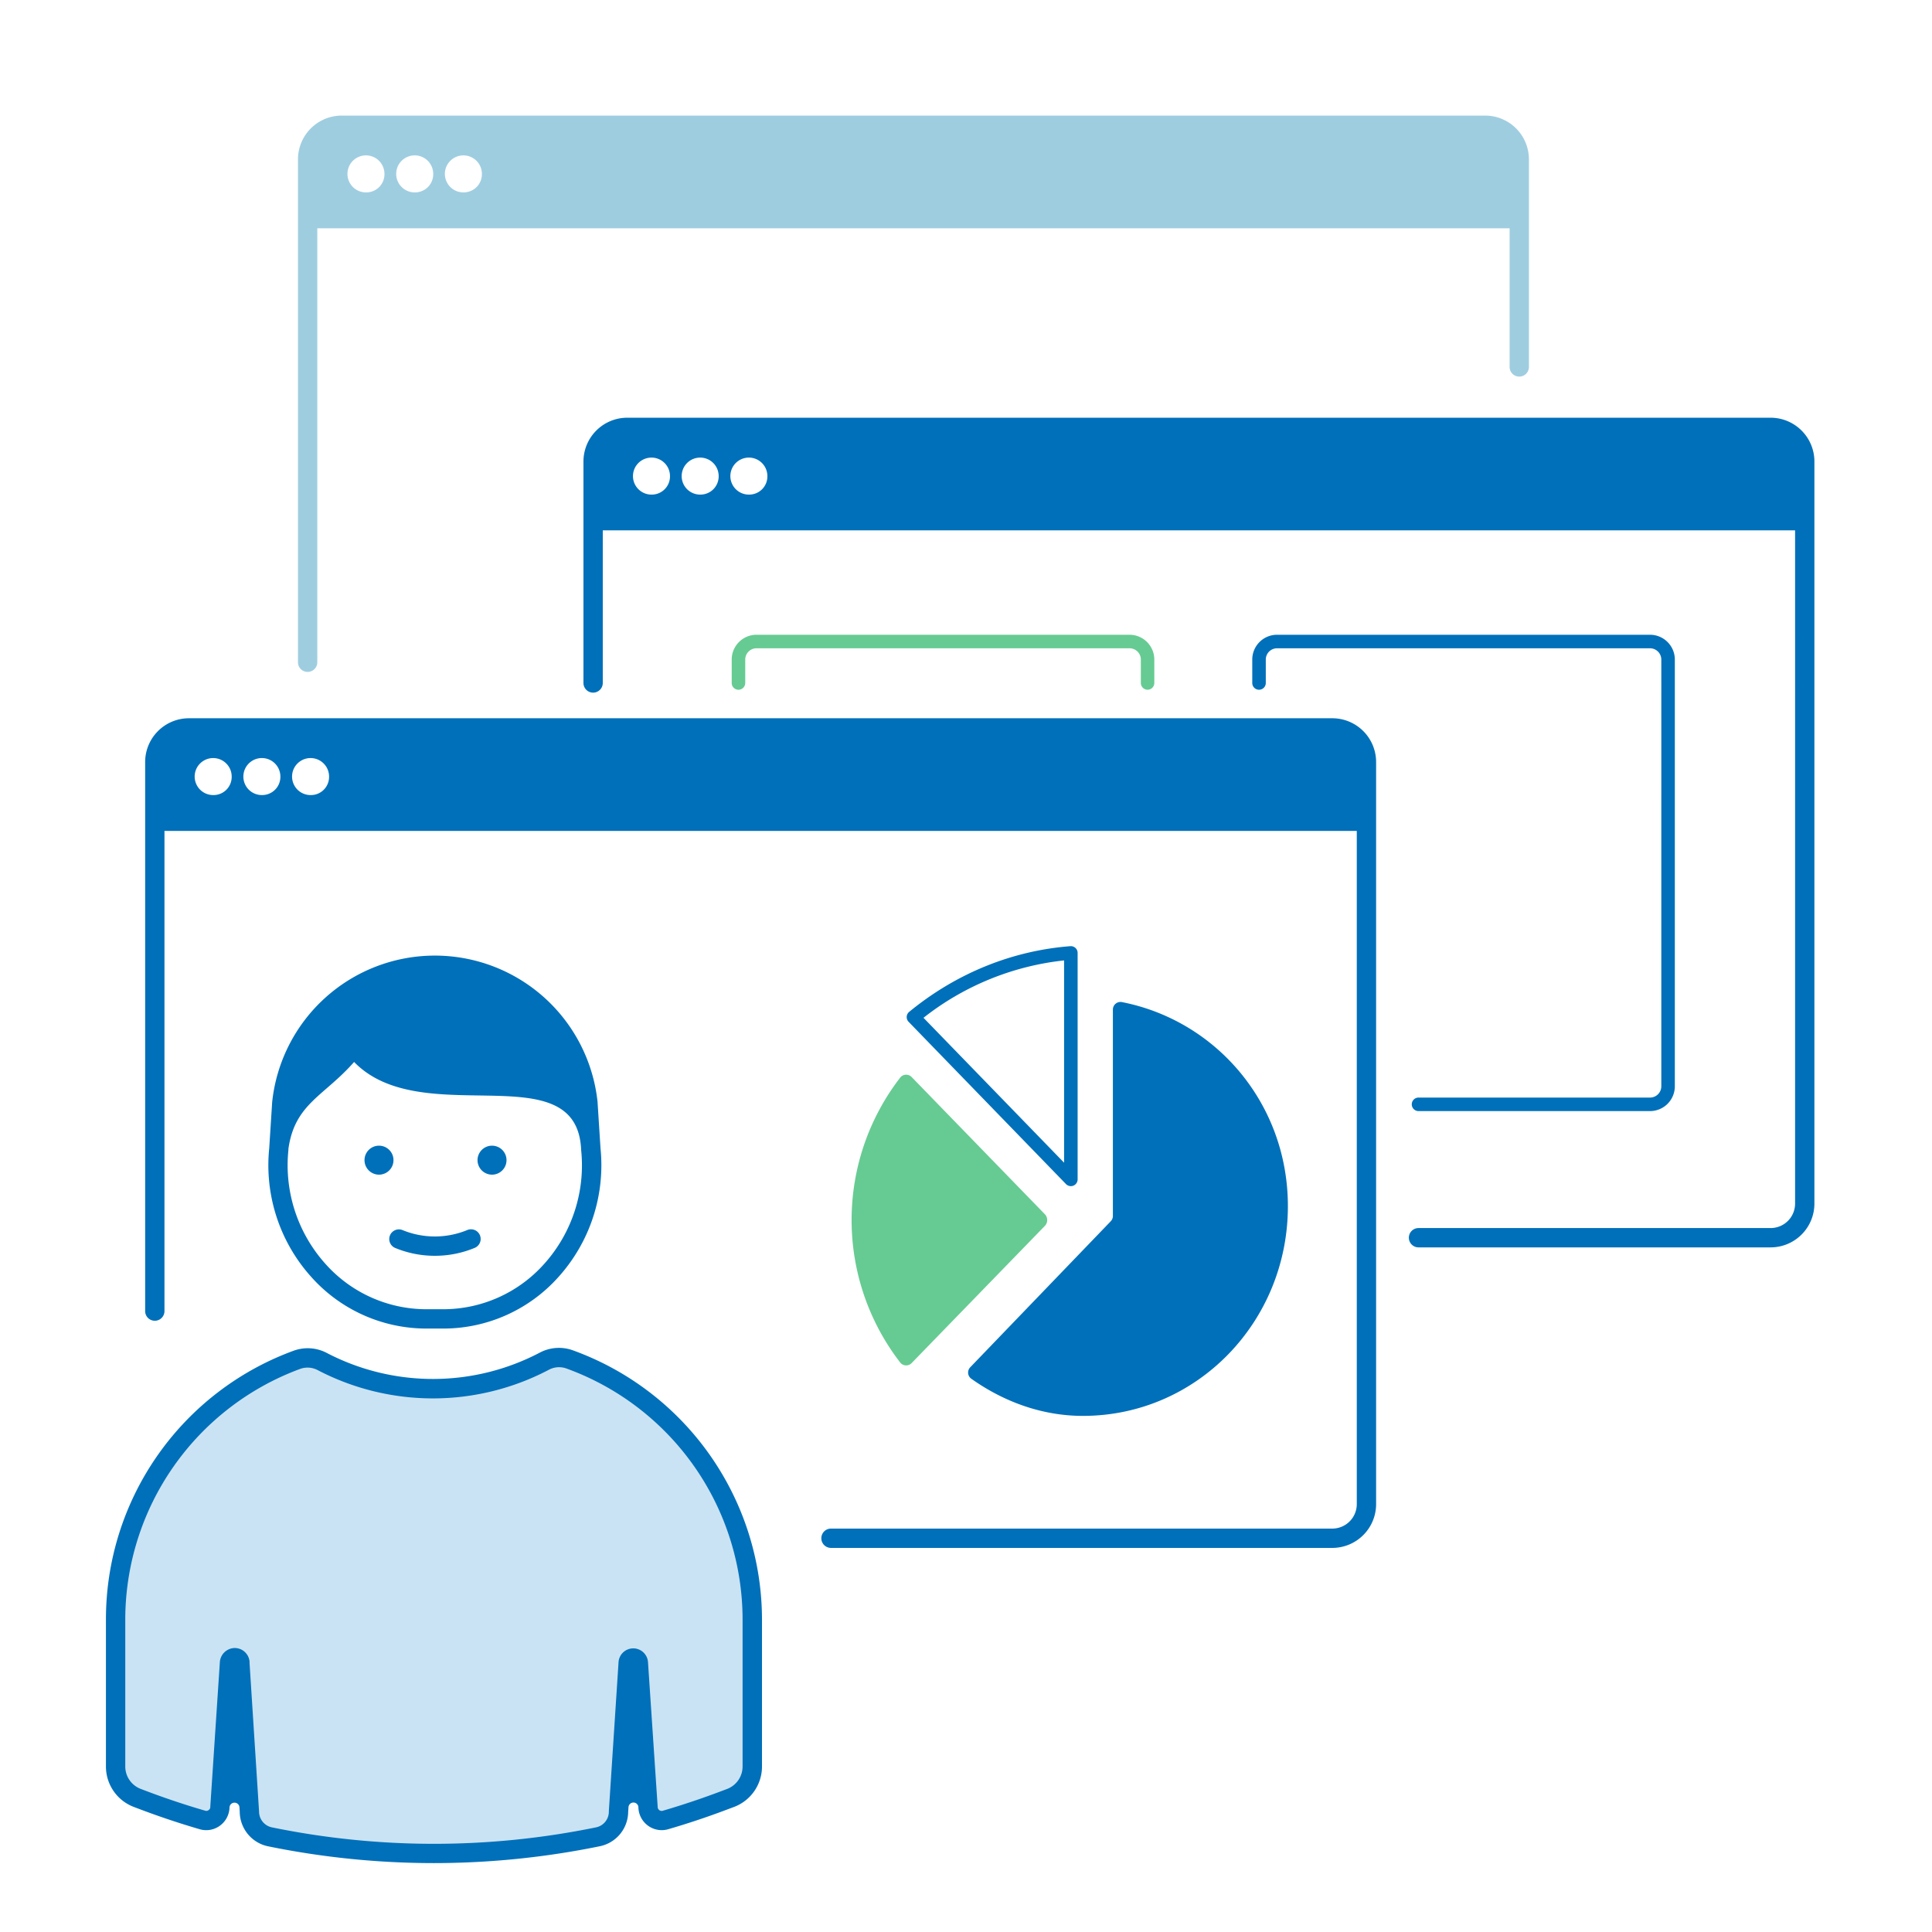
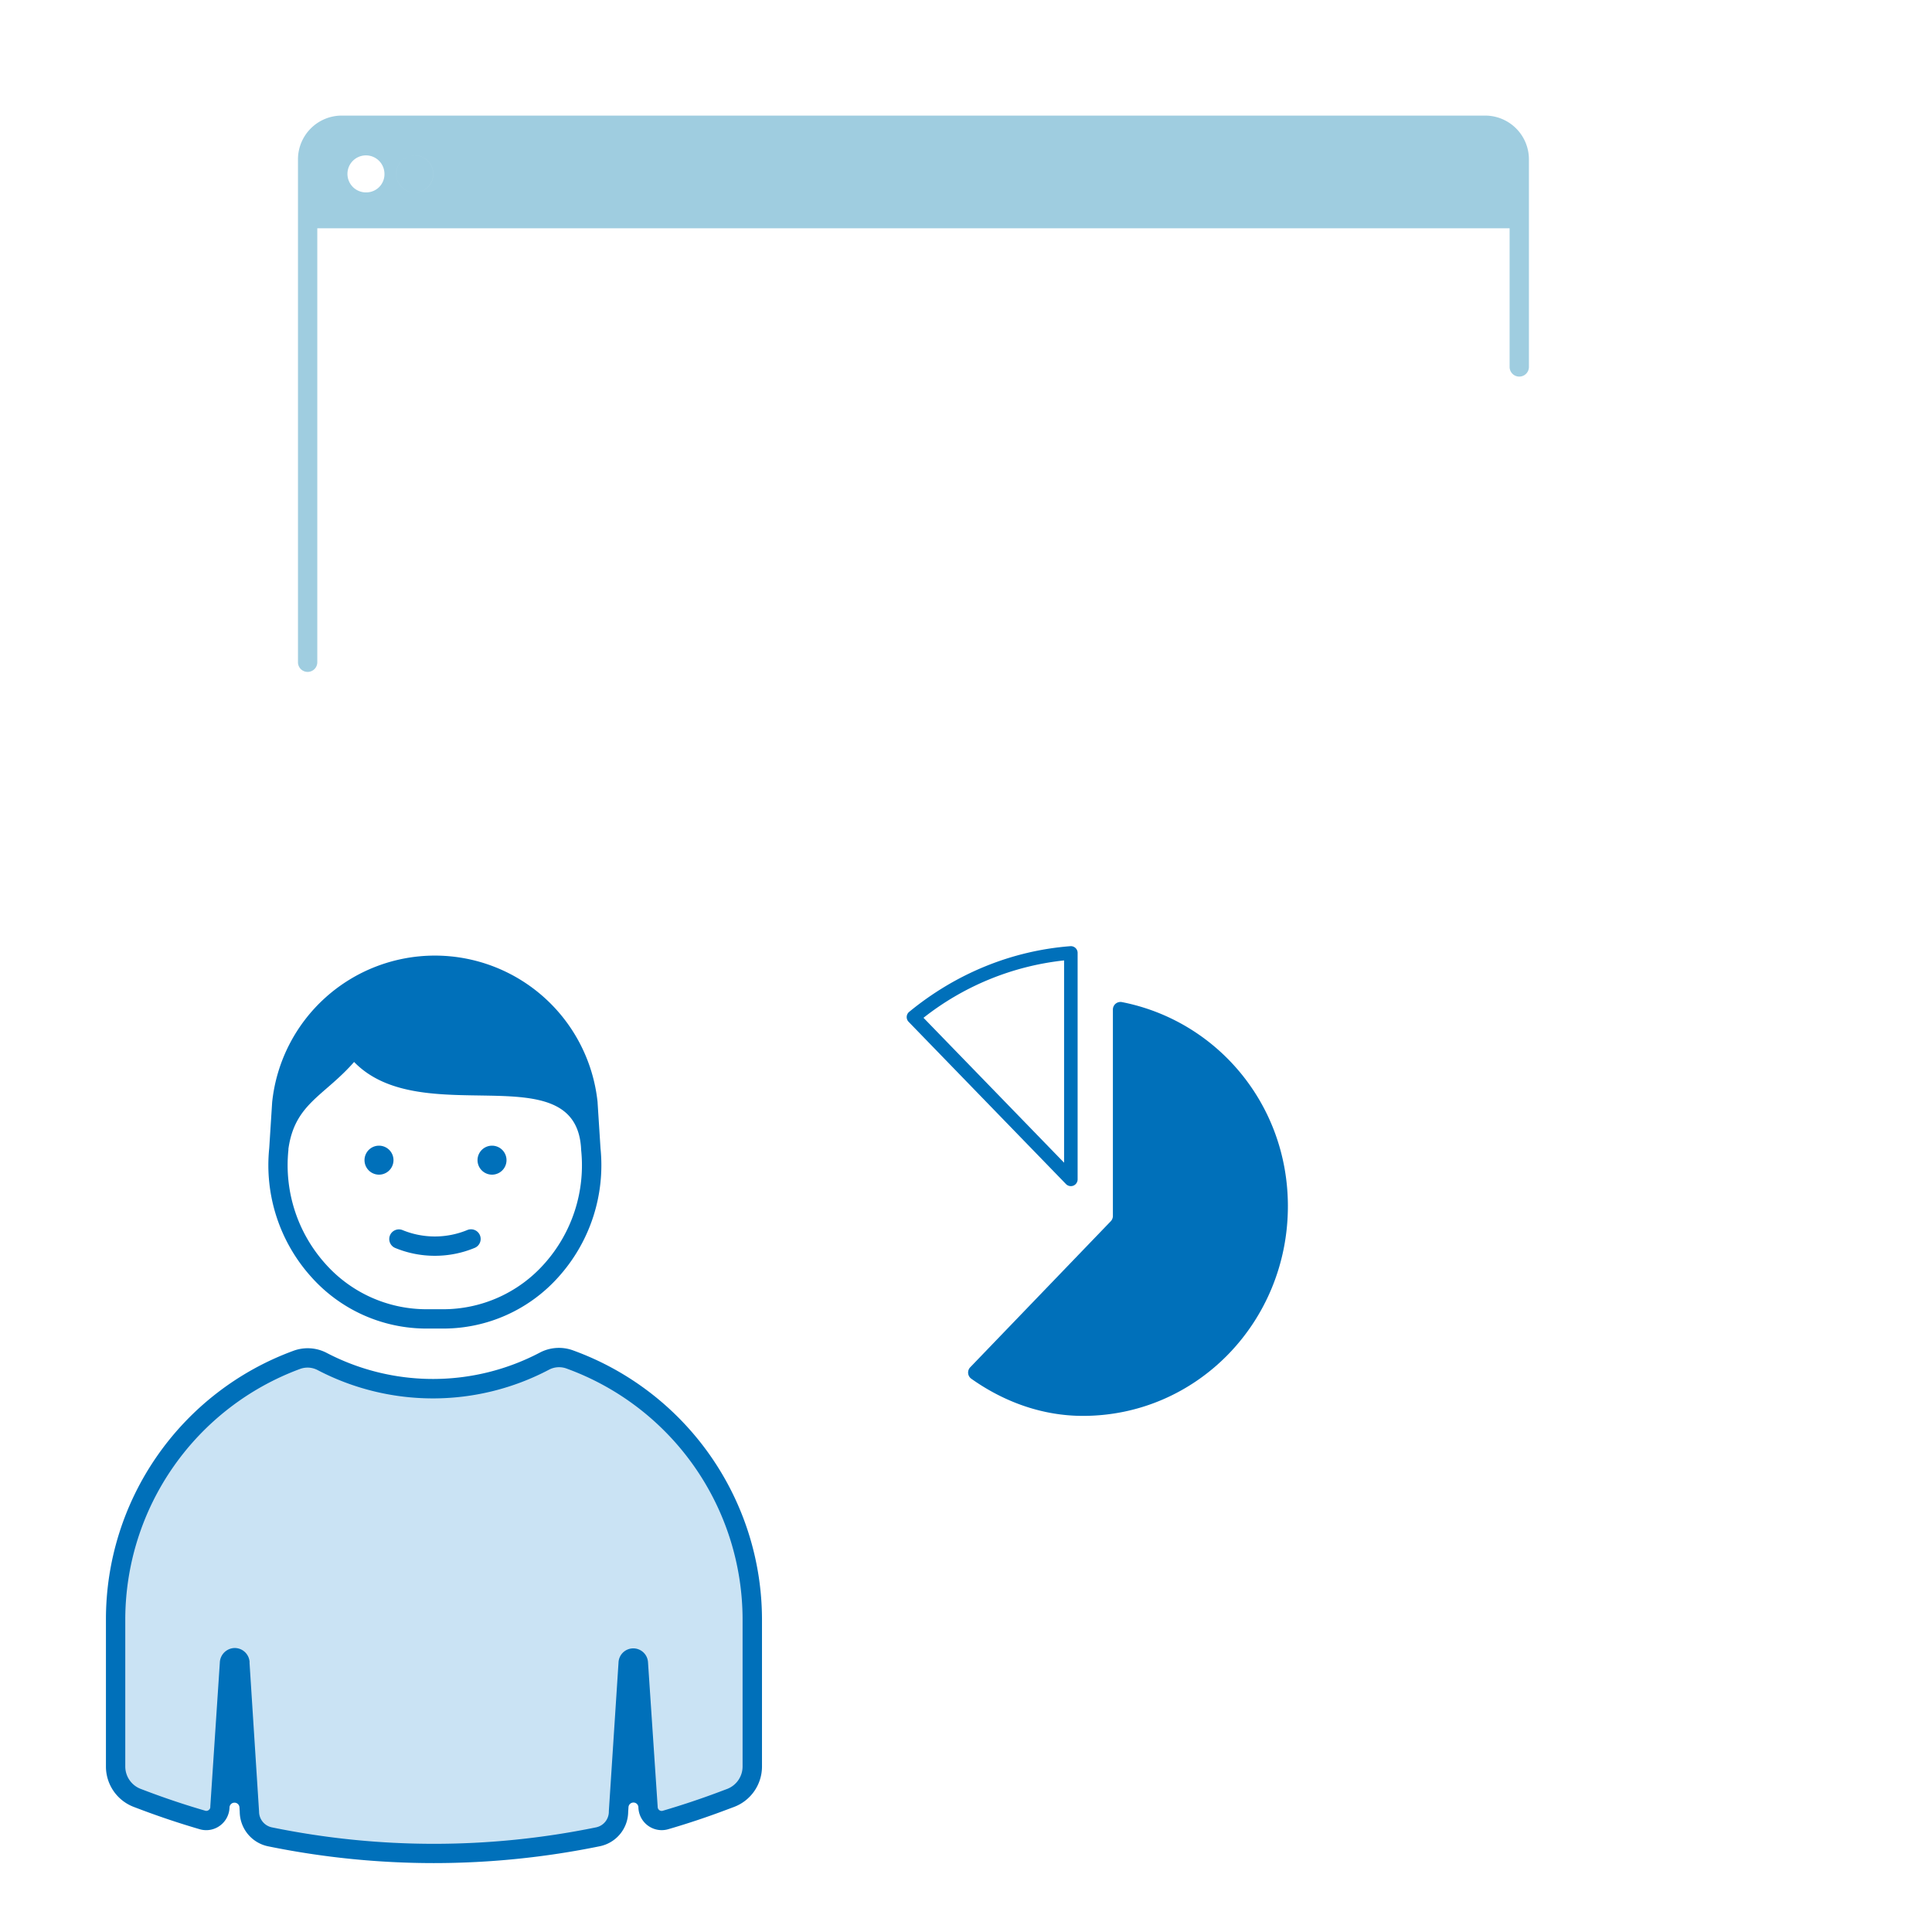
<svg xmlns="http://www.w3.org/2000/svg" width="200" height="200" fill="none">
  <path d="M45.014 129.999a10.72 10.72 0 0 1-4.126-.82 1 1 0 0 1-.516-1.297c.1-.241.291-.433.531-.536s.511-.107.754-.013a8.8 8.8 0 0 0 6.716 0 1 1 0 0 1 1.308.538 1 1 0 0 1-.538 1.308 10.73 10.73 0 0 1-4.128.82z" fill="#0070ba" />
-   <path d="M153.744 11.966H35.376c-1.201.001-2.353.479-3.202 1.328s-1.327 2.001-1.328 3.202v52.06a1 1 0 0 0 1 1 1 1 0 0 0 1-1V23.632h123.428v14.352a1 1 0 0 0 .293.707c.187.188.441.293.707.293a1 1 0 0 0 1-1V16.496c-.001-1.201-.479-2.353-1.328-3.202s-2.001-1.327-3.202-1.328zm-115.786 7.95c-.382.015-.759-.085-1.084-.286s-.582-.495-.738-.844-.205-.736-.14-1.112.242-.725.506-1 .606-.465.979-.546.762-.047 1.117.096.658.388.872.704.328.69.329 1.072a1.88 1.88 0 0 1-1.842 1.916zm5.04 0c-.382.014-.759-.087-1.082-.289s-.58-.496-.736-.845-.203-.736-.137-1.112.243-.724.508-.999.606-.464.98-.544.762-.046 1.116.097.658.388.871.704.328.689.328 1.071A1.88 1.88 0 0 1 43 19.916h-.002zm5.042 0c-.382.014-.759-.086-1.083-.288s-.581-.496-.736-.845-.204-.736-.138-1.112.243-.724.508-.999.606-.465.98-.544.762-.046 1.116.097.658.388.871.704.328.689.328 1.071c.009.499-.181.98-.527 1.34s-.82.566-1.319.576z" fill="#9fcde0" />
-   <path d="M118.8 71.4a.7.7 0 0 1-.7-.7v-2.424c0-.309-.123-.605-.342-.824a1.17 1.17 0 0 0-.824-.342H78.312a1.17 1.17 0 0 0-1.166 1.166v2.426a.7.7 0 0 1-.7.7.7.7 0 0 1-.7-.7v-2.426a2.57 2.57 0 0 1 2.566-2.566h38.616a2.57 2.57 0 0 1 2.566 2.566v2.426a.7.7 0 0 1-.694.698z" fill="#66cb92" />
-   <path d="M170.812 115.02h-23.966a.7.7 0 1 1 0-1.4h23.966c.309-.001.605-.124.824-.342s.341-.515.342-.824V68.276a1.17 1.17 0 0 0-1.166-1.166H132.2a1.17 1.17 0 0 0-.824.342c-.218.218-.342.515-.342.824v2.426a.7.7 0 0 1-.205.495c-.132.131-.31.205-.495.205a.7.7 0 0 1-.7-.7v-2.426c0-.68.271-1.333.752-1.814s1.133-.752 1.814-.752h38.612a2.57 2.57 0 0 1 2.566 2.566v44.178a2.57 2.57 0 0 1-2.566 2.566zm12.485-71.778H64.929c-1.201.002-2.352.479-3.201 1.329a4.54 4.54 0 0 0-1.329 3.201v22.93a1 1 0 1 0 2 0v-15.8h123.428V124.6c-.001.67-.268 1.313-.742 1.787s-1.117.74-1.788.741h-36.452a1 1 0 0 0-1 1c0 .265.106.519.293.707s.442.293.707.293h36.452c1.201-.001 2.352-.479 3.202-1.328a4.53 4.53 0 0 0 1.328-3.2V47.772a4.53 4.53 0 0 0-1.328-3.201 4.54 4.54 0 0 0-3.202-1.329zM67.509 51.2a1.91 1.91 0 0 1-1.082-.289c-.324-.202-.58-.496-.736-.845s-.203-.736-.137-1.112a1.91 1.91 0 0 1 .508-.998c.265-.274.606-.464.98-.544a1.91 1.91 0 0 1 1.116.097 1.92 1.92 0 0 1 .871.704 1.91 1.91 0 0 1 .328 1.071 1.88 1.88 0 0 1-.528 1.34 1.89 1.89 0 0 1-1.32.576zm5.042 0a1.92 1.92 0 0 1-1.083-.288c-.324-.201-.581-.496-.736-.845a1.92 1.92 0 0 1 .37-2.111 1.91 1.91 0 0 1 .98-.544 1.92 1.92 0 0 1 1.116.097c.354.143.658.388.871.704a1.92 1.92 0 0 1 .328 1.071c.008.498-.182.98-.528 1.339a1.89 1.89 0 0 1-1.318.577zm5.04 0c-.381.014-.758-.087-1.082-.289s-.58-.496-.736-.845-.203-.736-.137-1.112a1.91 1.91 0 0 1 .508-.998c.265-.274.606-.464.98-.544a1.91 1.91 0 0 1 1.116.097 1.92 1.92 0 0 1 .871.704 1.91 1.91 0 0 1 .328 1.071 1.88 1.88 0 0 1-1.84 1.915h-.008zm60.333 23.154H19.556c-1.201.001-2.353.479-3.202 1.328s-1.327 2.001-1.328 3.202v56.84a1 1 0 0 0 1.707.707 1 1 0 0 0 .293-.707V86.018h123.428v69.691c-.001.67-.268 1.313-.742 1.787a2.54 2.54 0 0 1-1.788.743h-51.9a1 1 0 1 0 0 2h51.9a4.54 4.54 0 0 0 3.202-1.328 4.53 4.53 0 0 0 1.328-3.202V78.884a4.53 4.53 0 0 0-1.328-3.202c-.849-.849-2.001-1.327-3.202-1.328zm-115.788 7.95c-.382.014-.759-.087-1.083-.289a1.91 1.91 0 0 1-.735-.846 1.92 1.92 0 0 1-.137-1.112c.066-.376.243-.724.509-.998s.607-.464.98-.543a1.92 1.92 0 0 1 1.116.098c.354.143.657.389.871.705a1.91 1.91 0 0 1 .327 1.072 1.88 1.88 0 0 1-1.848 1.914zm5.042 0a1.92 1.92 0 0 1-1.083-.288c-.324-.201-.581-.496-.736-.845a1.92 1.92 0 0 1 .37-2.111c.265-.275.606-.464.98-.544s.762-.046 1.117.097.657.389.871.705.328.69.328 1.072c.008.498-.182.98-.528 1.338s-.82.566-1.318.576zm5.04 0c-.382.014-.759-.087-1.083-.289a1.91 1.91 0 0 1-.735-.846 1.92 1.92 0 0 1-.137-1.112c.066-.376.243-.724.509-.998s.607-.464.98-.543a1.92 1.92 0 0 1 1.116.098c.354.143.657.389.871.705a1.91 1.91 0 0 1 .327 1.072 1.88 1.88 0 0 1-1.848 1.914z" fill="#0070ba" />
-   <path d="M108.16 125.692l-13.79-14.2a.78.78 0 0 0-.277-.185c-.104-.041-.216-.059-.328-.053s-.222.035-.321.087-.187.125-.256.213c-3.262 4.224-5.031 9.409-5.031 14.746a24.13 24.13 0 0 0 5.031 14.746.78.78 0 0 0 .577.298.78.78 0 0 0 .605-.236l13.79-14.2c.158-.163.246-.381.246-.608s-.088-.445-.246-.608z" fill="#66cb92" />
+   <path d="M153.744 11.966H35.376c-1.201.001-2.353.479-3.202 1.328s-1.327 2.001-1.328 3.202v52.06a1 1 0 0 0 1 1 1 1 0 0 0 1-1V23.632h123.428v14.352a1 1 0 0 0 .293.707c.187.188.441.293.707.293a1 1 0 0 0 1-1V16.496c-.001-1.201-.479-2.353-1.328-3.202s-2.001-1.327-3.202-1.328zm-115.786 7.95c-.382.015-.759-.085-1.084-.286s-.582-.495-.738-.844-.205-.736-.14-1.112.242-.725.506-1 .606-.465.979-.546.762-.047 1.117.096.658.388.872.704.328.69.329 1.072a1.88 1.88 0 0 1-1.842 1.916zm5.04 0c-.382.014-.759-.087-1.082-.289s-.58-.496-.736-.845-.203-.736-.137-1.112.243-.724.508-.999.606-.464.98-.544.762-.046 1.116.097.658.388.871.704.328.689.328 1.071A1.88 1.88 0 0 1 43 19.916h-.002zc-.382.014-.759-.086-1.083-.288s-.581-.496-.736-.845-.204-.736-.138-1.112.243-.724.508-.999.606-.465.98-.544.762-.046 1.116.097.658.388.871.704.328.689.328 1.071c.009.499-.181.98-.527 1.34s-.82.566-1.319.576z" fill="#9fcde0" />
  <path d="M112.102 146.572c11.782 0 21.22-9.712 21.22-21.712 0-10.568-7.374-19.2-17.182-21.124a.78.78 0 0 0-.343.011c-.112.028-.217.082-.306.155s-.161.167-.21.271a.79.79 0 0 0-.075.335v21.368c0 .203-.078.398-.218.544l-14.55 15.12a.79.79 0 0 0-.176.285c-.037.106-.051.22-.041.332s.045.221.101.319a.78.78 0 0 0 .224.248c3.344 2.372 7.312 3.848 11.556 3.848zm-1.248-23.784c-.094 0-.186-.019-.273-.056a.69.69 0 0 1-.229-.156l-16.294-16.8c-.067-.07-.12-.152-.153-.243a.7.7 0 0 1-.043-.284c.005-.097.031-.191.075-.277a.69.69 0 0 1 .18-.224c4.846-3.976 10.614-6.328 16.684-6.8.096-.007.193.005.284.037s.175.082.246.147a.7.7 0 0 1 .166.233c.039.088.058.184.058.281v23.442a.71.71 0 0 1-.119.391c-.078.116-.188.206-.317.259-.084.033-.174.05-.264.05zM95.6 105.362l14.554 15v-20.94a28.44 28.44 0 0 0-14.554 5.94z" fill="#0070ba" />
  <path d="M59 140.732c-.423-.156-.873-.221-1.322-.193a3.24 3.24 0 0 0-1.288.357c-3.553 1.874-7.507 2.857-11.524 2.864s-7.975-.963-11.534-2.826a3.24 3.24 0 0 0-1.291-.355 3.23 3.23 0 0 0-1.325.199 28.6 28.6 0 0 0-18.75 26.846v15.248a3.48 3.48 0 0 0 2.248 3.252l.676.256c2 .753 4.021 1.427 6.062 2.022a1.41 1.41 0 0 0 .646.029c.215-.04.417-.129.592-.261s.316-.301.414-.497a1.41 1.41 0 0 0 .149-.629l.986-14.878a.56.56 0 0 1 .149-.388c.098-.105.232-.168.375-.176.073-.003.145.01.213.036s.13.065.182.116.094.111.122.178a.54.54 0 0 1 .043.212l.986 15.39a2.67 2.67 0 0 0 2.124 2.614 84.96 84.96 0 0 0 33.964 0c.6-.125 1.139-.452 1.526-.928a2.66 2.66 0 0 0 .596-1.684l1-15.37a.54.54 0 0 1 .145-.377c.095-.102.226-.164.365-.171.071-.003.141.009.207.035a.52.52 0 0 1 .177.112c.051.049.091.108.119.173s.042.135.042.206l1 14.906c0 .218.051.434.148.63a1.41 1.41 0 0 0 1.006.758c.215.04.436.03.646-.03 1.981-.58 3.945-1.235 5.892-1.964l.84-.316a3.47 3.47 0 0 0 2.254-3.254v-15.24a28.6 28.6 0 0 0-5.181-16.429c-3.374-4.814-8.15-8.471-13.677-10.473z" fill="#cae3f4" />
  <path d="M44.902 192.867c-5.764-.002-11.513-.585-17.16-1.74a3.67 3.67 0 0 1-2.088-1.265 3.68 3.68 0 0 1-.836-2.295l-.03-.486a.51.51 0 0 0-.166-.335.52.52 0 0 0-.348-.135c-.128 0-.253.048-.348.135a.52.52 0 0 0-.166.335 2.42 2.42 0 0 1-1.989 2.34 2.4 2.4 0 0 1-1.098-.06 84.13 84.13 0 0 1-6.134-2.048l-.678-.256a4.47 4.47 0 0 1-2.1-1.641c-.517-.748-.794-1.635-.794-2.545v-15.248c0-6.06 1.861-11.974 5.33-16.944a29.6 29.6 0 0 1 14.07-10.842 4.26 4.26 0 0 1 1.733-.261c.59.034 1.166.192 1.691.461a23.79 23.79 0 0 0 11.067 2.713c3.854-.006 7.65-.949 11.059-2.747a4.25 4.25 0 0 1 3.426-.204 29.67 29.67 0 0 1 19.538 27.824v15.244a4.48 4.48 0 0 1-.796 2.549 4.47 4.47 0 0 1-2.106 1.641l-.84.314a80.71 80.71 0 0 1-5.962 1.988 2.4 2.4 0 0 1-1.099.06 2.42 2.42 0 0 1-1.991-2.34.51.51 0 0 0-.513-.481.51.51 0 0 0-.352.139c-.095.089-.153.212-.161.342l-.032.482a3.67 3.67 0 0 1-2.922 3.558 85.78 85.78 0 0 1-17.204 1.748zM25.83 172.101l.988 15.432a1.67 1.67 0 0 0 1.324 1.634 83.49 83.49 0 0 0 33.564 0 1.66 1.66 0 0 0 1.322-1.632v-.066l1-15.344a1.53 1.53 0 0 1 .458-1.049c.283-.277.662-.433 1.058-.437a1.53 1.53 0 0 1 1.065.421c.287.272.457.646.474 1.041l1 14.948a.41.41 0 0 0 .042.186.42.42 0 0 0 .121.147c.051.038.111.065.174.077a.42.42 0 0 0 .19-.01 83.43 83.43 0 0 0 5.822-1.942l.84-.316a2.49 2.49 0 0 0 1.6-2.318v-15.25a27.66 27.66 0 0 0-5.022-15.844 27.67 27.67 0 0 0-13.196-10.106c-.291-.108-.601-.155-.911-.137s-.613.101-.889.243a25.77 25.77 0 0 1-11.995 2.983 25.79 25.79 0 0 1-12.005-2.944c-.277-.141-.579-.223-.889-.241a2.26 2.26 0 0 0-.911.138 27.69 27.69 0 0 0-13.102 10.121 27.68 27.68 0 0 0-4.984 15.787v15.248c.002.503.155.993.441 1.406a2.48 2.48 0 0 0 1.159.91l.676.256c1.922.726 3.936 1.4 6 2 .061.019.125.023.188.011a.4.4 0 0 0 .172-.077c.05-.039.096-.087.125-.145a.4.4 0 0 0 .043-.187v-.066l.984-14.854c.011-.395.171-.772.448-1.054s.651-.449 1.046-.468a1.55 1.55 0 0 1 .595.099c.19.072.364.181.511.321s.266.306.349.492.128.385.133.588l-.006-.002zM39.234 121.6a1.5 1.5 0 1 0 0-3 1.5 1.5 0 1 0 0 3zm11.7 0a1.5 1.5 0 1 0 0-3 1.5 1.5 0 1 0 0 3zm11.23-2.738l-.302-4.726v-.04c-.436-4.164-2.398-8.019-5.509-10.821s-7.149-4.352-11.335-4.352-8.225 1.55-11.335 4.352a16.94 16.94 0 0 0-5.509 10.821l-.304 4.766a17.29 17.29 0 0 0 .759 7.108 17.28 17.28 0 0 0 3.571 6.194c1.501 1.691 3.344 3.044 5.408 3.969s4.299 1.402 6.56 1.399h1.702c2.261.003 4.497-.474 6.56-1.399a15.98 15.98 0 0 0 5.408-3.969 17.29 17.29 0 0 0 3.568-6.194c.745-2.291 1.003-4.712.758-7.108zm-5.814 11.96a14 14 0 0 1-4.736 3.48c-1.807.812-3.766 1.231-5.748 1.23h-1.702c-1.982.002-3.941-.417-5.749-1.229a14.01 14.01 0 0 1-4.737-3.481c-1.423-1.588-2.499-3.456-3.157-5.485s-.885-4.172-.665-6.293v-.11c.658-4.686 3.684-5.448 6.8-9 6.968 7.182 22.71-.8 23.484 8.764l.02.308v.036a15.28 15.28 0 0 1-3.81 11.78z" fill="#0070ba" />
</svg>